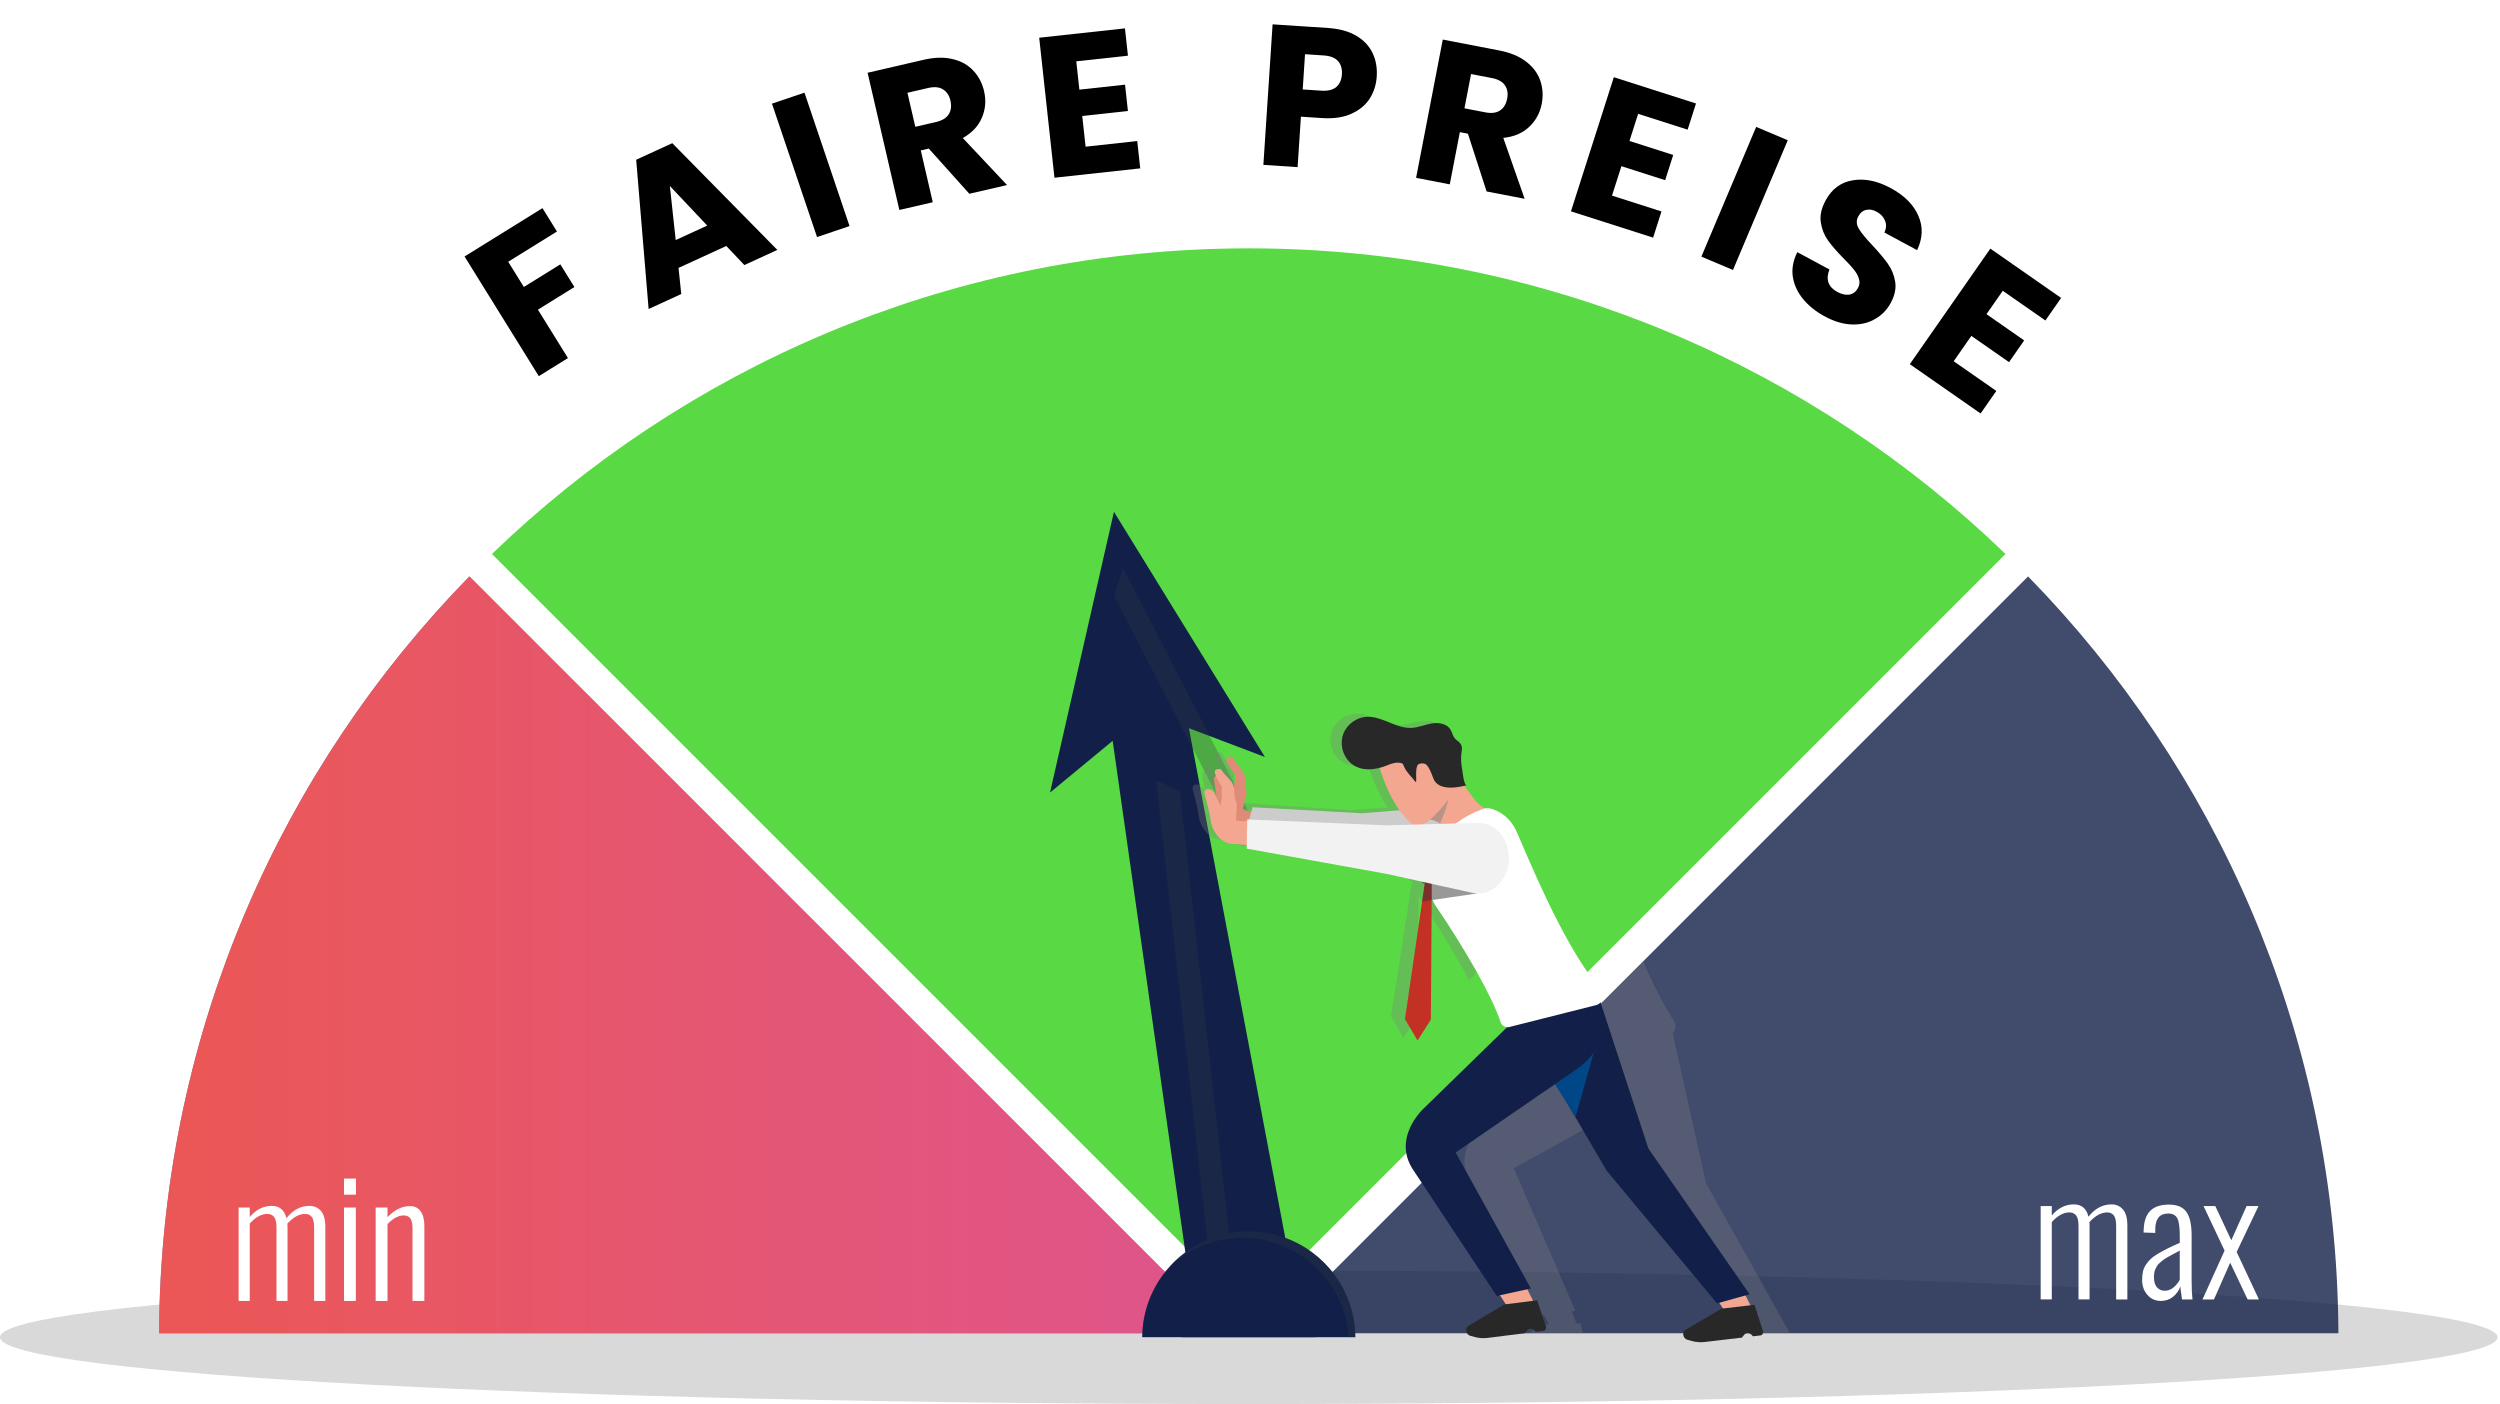
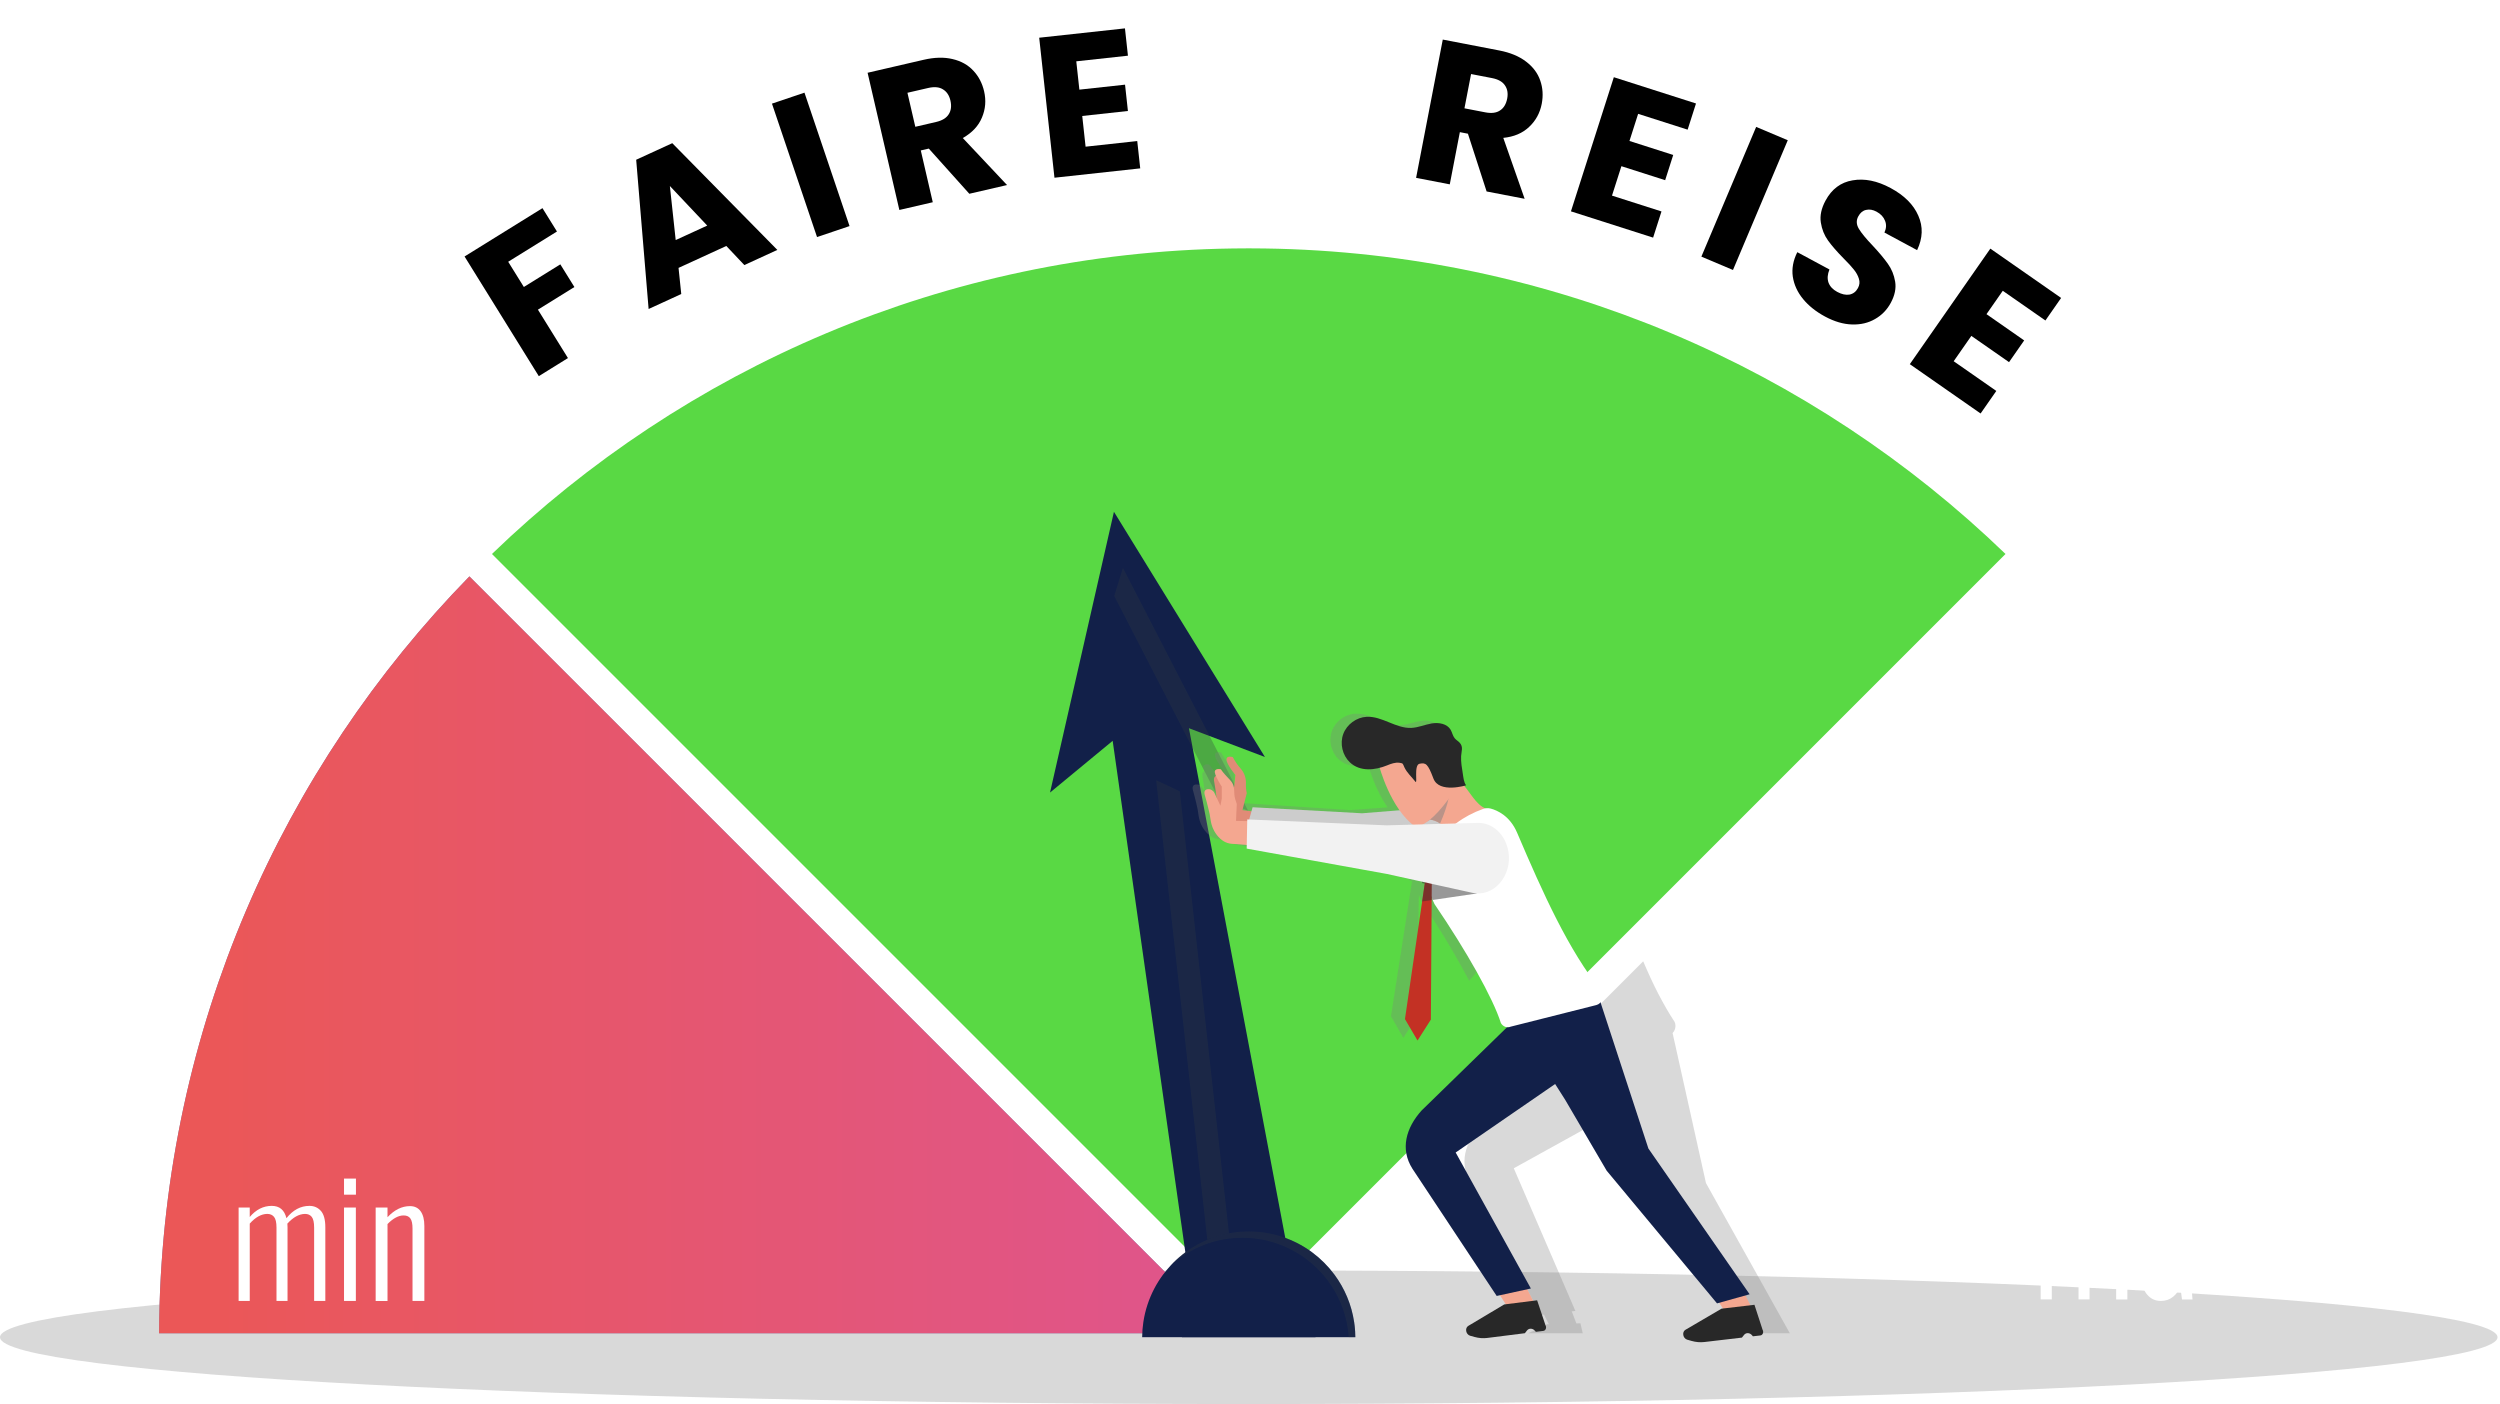
<svg xmlns="http://www.w3.org/2000/svg" width="486" height="273" viewBox="0 0 486 273" fill="none">
  <path opacity="0.3" d="M242.759 272.945C376.83 272.945 485.517 267.13 485.517 259.957C485.517 252.784 376.83 246.969 242.759 246.969C108.687 246.969 0 252.784 0 259.957C0 267.13 108.687 272.945 242.759 272.945Z" fill="#808080" />
  <path d="M235.29 256.091L238.383 259.184H30.925C30.928 258.151 30.94 257.121 30.959 256.091C32.004 200.062 54.798 149.355 91.252 112.053L136.294 157.095L155.644 176.445L158.761 179.562L226.081 246.882L235.29 256.091Z" fill="#6D88B5" />
  <path d="M235.29 256.091L238.383 259.184H30.925C30.928 258.151 30.94 257.121 30.959 256.091C32.004 200.062 54.798 149.355 91.252 112.053L136.294 157.095L155.644 176.445L158.761 179.562L226.081 246.882L235.29 256.091Z" fill="url(#paint0_linear_2401_1055)" />
  <path d="M389.873 107.693L242.756 254.811L95.638 107.693C133.053 71.57 183.736 49.1 239.663 48.302C240.693 48.284 241.723 48.278 242.756 48.278C243.788 48.278 244.818 48.284 245.848 48.302C301.775 49.1 352.458 71.57 389.873 107.693Z" fill="#59D944" />
-   <path opacity="0.8" d="M454.586 259.184H247.128L250.221 256.091L259.43 246.882L305.056 201.256L319.436 186.876L394.258 112.053C430.712 149.355 453.507 200.062 454.552 256.091C454.571 257.121 454.583 258.151 454.586 259.184Z" fill="#122049" />
  <path d="M250.607 244.606L252.324 253.709L232.362 257.012L231.056 247.848L229.735 238.524L229.633 237.812L216.303 144.017L204.126 154.072L216.551 99.492L245.902 147.16L231.128 141.564L231.627 144.2L248.722 234.65L249.102 236.649L250.604 244.606L250.607 244.606Z" fill="#122049" />
  <g opacity="0.3">
    <path d="M241.058 259.06L236.746 259.44L235.438 247.678L234.709 241.133L234.536 239.555L224.759 151.679L229.354 153.832L239.021 240.746L239.237 242.667L240.088 250.313L241.058 259.06Z" fill="#303A40" />
  </g>
  <g opacity="0.3">
    <path d="M242.663 157.666L236.717 154.881L216.608 115.861L218.299 110.394L242.663 157.666Z" fill="#303A40" />
  </g>
  <path d="M263.475 259.957H222.036C222.045 258.958 222.119 257.978 222.265 257.019C222.441 255.841 222.716 254.7 223.081 253.596C223.777 251.499 224.794 249.551 226.081 247.81C226.523 247.213 226.996 246.641 227.5 246.093C227.593 245.991 227.689 245.889 227.785 245.79C227.902 245.667 228.02 245.546 228.137 245.425C228.27 245.293 228.406 245.16 228.546 245.033C228.614 244.968 228.682 244.903 228.753 244.841C228.898 244.705 229.043 244.575 229.192 244.448C229.223 244.42 229.254 244.393 229.285 244.368C229.467 244.21 229.65 244.059 229.838 243.91C230.039 243.749 230.246 243.592 230.454 243.437C231.428 242.717 232.467 242.079 233.562 241.538C234.421 241.112 235.318 240.743 236.24 240.437C237.344 240.072 238.485 239.797 239.663 239.621C240.671 239.469 241.704 239.392 242.755 239.392C243.807 239.392 244.84 239.469 245.848 239.621C246.432 239.708 247.011 239.819 247.58 239.955C249.107 240.32 250.57 240.855 251.943 241.535C253.041 242.079 254.08 242.717 255.057 243.437C256.724 244.668 258.199 246.143 259.43 247.81C261.391 250.466 262.736 253.605 263.246 257.019C263.283 257.26 263.314 257.499 263.342 257.743C263.361 257.907 263.376 258.071 263.391 258.238C263.41 258.439 263.425 258.64 263.438 258.841C263.459 259.209 263.472 259.583 263.475 259.957Z" fill="#122049" />
  <g opacity="0.3">
    <path d="M263.475 259.957H262.192C262.154 259.382 262.093 258.816 262.009 258.256C261.499 254.842 260.154 251.703 258.193 249.047C256.962 247.38 255.487 245.905 253.82 244.674C253.233 244.241 252.623 243.839 251.989 243.468C250.626 242.664 249.157 242.015 247.614 241.541C246.643 241.238 245.638 241.009 244.611 240.858C243.603 240.706 242.57 240.629 241.518 240.629C240.467 240.629 239.434 240.706 238.426 240.858C237.248 241.034 236.107 241.309 235.003 241.674C234.508 241.838 234.022 242.021 233.546 242.222C232 242.865 230.546 243.691 229.217 244.674C228.62 245.116 228.048 245.589 227.5 246.093C227.593 245.991 227.689 245.889 227.785 245.79C227.902 245.667 228.02 245.546 228.137 245.425C228.27 245.293 228.406 245.16 228.545 245.033C228.614 244.968 228.682 244.903 228.753 244.841C228.898 244.705 229.043 244.575 229.192 244.448C229.223 244.42 229.254 244.393 229.285 244.368C229.467 244.21 229.65 244.059 229.838 243.91C230.039 243.749 230.246 243.592 230.454 243.437C231.428 242.717 232.467 242.079 233.561 241.538C234.421 241.112 235.318 240.743 236.24 240.437C237.344 240.072 238.485 239.797 239.663 239.621C240.671 239.469 241.704 239.392 242.755 239.392C243.807 239.392 244.84 239.469 245.848 239.621C246.432 239.708 247.011 239.819 247.58 239.955C249.107 240.32 250.57 240.855 251.943 241.535C253.041 242.079 254.08 242.717 255.057 243.437C256.724 244.668 258.199 246.143 259.43 247.81C261.391 250.466 262.736 253.605 263.246 257.019C263.283 257.26 263.314 257.502 263.342 257.743C263.36 257.907 263.376 258.071 263.391 258.238C263.41 258.439 263.425 258.64 263.438 258.841C263.459 259.209 263.472 259.583 263.475 259.957Z" fill="#303A40" />
  </g>
  <path d="M255.741 259.957H229.77C229.776 259.351 229.823 258.754 229.909 258.173C230.021 257.434 230.194 256.719 230.423 256.027C230.859 254.712 231.496 253.491 232.303 252.399C232.622 251.966 232.968 251.555 233.339 251.165C233.858 250.615 234.431 250.111 235.043 249.659C236.135 248.852 237.356 248.215 238.67 247.779C239.363 247.55 240.077 247.377 240.817 247.266C241.447 247.173 242.097 247.123 242.756 247.123C243.414 247.123 244.064 247.173 244.695 247.266C245.768 247.426 246.794 247.72 247.765 248.125C248.73 248.53 249.636 249.047 250.468 249.659C251.077 250.108 251.646 250.612 252.163 251.159H252.166C252.54 251.549 252.886 251.963 253.208 252.399C254.436 254.066 255.28 256.033 255.602 258.173C255.688 258.754 255.735 259.351 255.741 259.957Z" fill="#122049" />
  <path opacity="0.3" d="M239.959 164.117L239.979 163.423L237.534 163.191C236.326 163.183 235.371 162.777 234.472 161.769C233.683 160.886 233.194 159.777 233.016 158.61L232.819 157.32C232.819 157.32 232.415 155.41 231.919 153.665C231.674 152.79 232.071 152.534 232.533 152.496C233.076 152.452 233.58 152.78 233.806 153.275L234.206 154.146C234.122 153.44 233.964 152.178 233.759 150.979C233.651 150.346 233.833 150.06 234.112 149.945C234.012 149.696 233.936 149.461 233.909 149.268C233.789 148.356 235.08 148.64 235.08 148.64C235.579 149.406 236.211 150.061 236.843 150.747C237.3 151.241 237.488 151.687 237.57 152.158L237.632 152.087L237.895 149.791C237.895 149.791 236.227 147.734 236.202 146.818C236.177 145.898 237.431 146.318 237.431 146.318C237.847 147.132 238.352 147.895 238.963 148.595C239.678 149.417 240 150.497 239.936 151.595C239.9 152.173 239.944 152.752 240.083 153.333L239.207 156.636L240.956 156.87L241.183 156.092L262.446 157.471L269.73 156.953C267.499 153.734 266.296 149.842 265.966 148.673C263.952 149.17 261.751 149.069 260.173 147.544C258.741 146.159 258.235 143.9 258.943 142.037C259.647 140.171 261.527 138.816 263.519 138.731C266.519 138.6 269.164 141.067 272.167 140.97C273.532 140.927 274.823 140.354 276.173 140.142C277.52 139.927 279.128 140.21 279.813 141.392C280.124 141.926 280.206 142.58 280.593 143.061C280.855 143.383 281.23 143.595 281.518 143.899C282.319 144.747 281.871 145.575 281.808 146.555C281.737 147.648 281.94 148.897 282.107 149.981C282.208 150.637 282.276 151.683 282.737 152.229C282.737 152.229 282.601 152.269 282.373 152.323C283.849 154.211 284.764 155.999 286.413 156.745C286.765 156.686 287.127 156.704 287.474 156.8C288.741 157.157 291.181 158.249 292.548 161.531C294.526 166.293 296.486 170.913 298.529 175.253L285.606 190.676C283.232 186.114 279.966 180.653 276.357 175.253C276.228 174.985 276.111 174.719 276.004 174.455L275.824 173.996L275.817 174.481L275.438 197.704L272.805 201.749L270.402 197.559L273.964 174.731L273.963 174.722L274.5 171.272L273.978 171.156L273.979 170.88L267.188 169.315L239.959 164.117Z" fill="#808080" />
  <path opacity="0.3" d="M347.946 259.184H340.579L323.147 233.492L317.086 220.336L314.822 215.747L312.812 216.86L294.279 227.112L306.256 254.848L305.548 254.932L306.451 257.273L307.24 257.248L307.685 259.184H297.078L300.792 257.433L301.095 257.424L300.149 255.566L299.499 255.643L285.602 229.428C283.561 225.399 285.15 221.381 288.487 218.345L306.501 203.928L306.593 203.847C306.129 203.751 305.712 203.43 305.48 202.935C305.375 202.425 305.233 201.865 305.059 201.256L319.439 186.876C321.267 191.208 323.268 195.188 325.559 198.683C325.875 199.456 325.668 200.309 325.151 200.817L331.642 229.994L347.946 259.184Z" fill="#808080" />
  <path d="M237.948 151.682L238.829 154.233L239.916 152.955L240.157 150.657C240.157 150.657 238.469 148.617 238.434 147.697C238.4 146.777 239.658 147.186 239.658 147.186C240.083 147.995 240.592 148.753 241.21 149.451C241.933 150.263 242.268 151.342 242.211 152.442C242.181 153.019 242.235 153.598 242.375 154.178L241.531 157.489L244.702 157.887L244.116 162.565L240.706 161.911C239.503 161.786 238.591 161.288 237.792 160.201C237.092 159.248 236.712 158.098 236.643 156.918L236.572 155.616C236.572 155.616 236.351 153.677 236.027 151.891C235.865 151 236.288 150.781 236.748 150.786C237.299 150.791 237.771 151.168 237.948 151.682Z" fill="#E08B77" />
  <path d="M286.789 156.32L264.781 158.102L243.505 156.929L241.966 162.409L264.319 165.987L292.577 166.97L286.789 156.32Z" fill="#CCCCCC" />
  <path d="M291.284 251.304L293.122 254.175L298.744 254.283L296.664 250.146L291.284 251.304Z" fill="#F4A790" />
  <path d="M292.418 253.585L285.439 257.749C284.717 258.18 284.959 259.44 285.808 259.673L286.676 259.911C287.494 260.136 288.327 260.2 289.137 260.096L296.436 259.176L296.842 258.655C297.231 258.154 297.961 258.185 298.411 258.722L298.569 258.908L300.015 258.73C300.491 258.67 300.71 258.08 300.433 257.604L298.817 252.778L292.418 253.585Z" fill="#282828" />
  <path d="M333.497 252.113L335.335 254.985L340.957 255.09L338.878 250.956L333.497 252.113Z" fill="#F4A790" />
  <path d="M334.66 254.407L327.648 258.512C326.923 258.937 327.155 260.198 328.002 260.438L328.868 260.683C329.683 260.914 330.516 260.984 331.324 260.89L338.629 260.031L339.038 259.513C339.431 259.014 340.161 259.052 340.609 259.592L340.764 259.779L342.211 259.612C342.687 259.556 342.913 258.969 342.639 258.489L341.065 253.65L334.66 254.407Z" fill="#282828" />
  <path d="M292.053 194.592L294.349 198.208L301.522 209.481L302.318 210.73L304.269 213.798L312.333 227.578L333.789 253.377L340.125 251.607L320.447 223.27L310.966 194.325L310.55 194.328L307.925 194.368L292.053 194.592Z" fill="#122049" />
-   <path d="M299.623 210.81L300.426 212.034L302.318 210.73L306.291 217.124L309.813 204.633L310.823 202.958L310.829 202.952L301.522 209.481L299.623 210.81Z" fill="#004787" />
  <path d="M288.822 157.504L286.09 163.175L282.723 163.026C282.263 162.617 281.669 161.849 281.097 161.184C280.687 160.705 280.288 160.281 279.958 160.084C279.293 159.677 278.629 159.4 277.974 159.34L281.716 154.524L283.208 152.597L283.832 151.8C285.884 154.029 286.824 156.363 288.822 157.187C288.864 157.201 288.786 157.489 288.822 157.504Z" fill="#F4A790" />
  <path opacity="0.5" d="M276.617 158.907L277.553 159.673C277.689 159.573 277.834 159.462 277.981 159.342C278.633 159.399 279.297 159.679 279.961 160.083C280.871 157.987 281.33 156.451 281.567 155.383C281.641 155.056 281.694 154.771 281.722 154.526C281.838 153.738 281.783 153.395 281.783 153.395L276.617 158.907Z" fill="#808080" />
-   <path d="M275.077 160.661C275.077 160.661 275.901 160.885 277.553 159.67C277.689 159.569 277.834 159.459 277.98 159.339C278.939 158.558 280.129 157.323 281.567 155.38C282.11 154.643 282.69 153.81 283.308 152.854C283.308 152.854 283.28 152.761 283.214 152.596C282.636 150.91 279.29 141.558 277.038 142.003C274.563 142.494 269.211 146.641 268.116 148.917C268.12 148.92 270.283 157.24 275.077 160.661Z" fill="#F4A790" />
+   <path d="M275.077 160.661C275.077 160.661 275.901 160.885 277.553 159.67C277.689 159.569 277.834 159.459 277.98 159.339C278.939 158.558 280.129 157.323 281.567 155.38C282.11 154.643 282.69 153.81 283.308 152.854C282.636 150.91 279.29 141.558 277.038 142.003C274.563 142.494 269.211 146.641 268.116 148.917C268.12 148.92 270.283 157.24 275.077 160.661Z" fill="#F4A790" />
  <path d="M285.02 152.665C284.557 152.123 284.48 151.08 284.372 150.423C284.194 149.34 283.979 148.094 284.04 146.997C284.093 146.019 284.533 145.187 283.724 144.343C283.436 144.042 283.056 143.837 282.791 143.515C282.4 143.04 282.311 142.384 281.995 141.853C281.298 140.678 279.688 140.41 278.339 140.635C276.991 140.861 275.706 141.449 274.342 141.505C271.34 141.628 268.671 139.19 265.672 139.347C263.681 139.451 261.818 140.827 261.128 142.697C260.438 144.567 260.967 146.824 262.412 148.195C264.396 150.077 267.33 149.74 269.651 148.788C270.398 148.482 271.24 148.167 272.06 148.285C272.829 148.396 272.676 148.455 273.009 149.159C273.545 150.284 274.404 150.995 275.154 151.963C275.638 152.583 274.783 148.68 275.974 148.467C277.165 148.251 277.553 148.403 278.658 151.346C279.767 154.295 285.02 152.665 285.02 152.665Z" fill="#282828" />
  <path d="M274.57 227.194L290.957 251.932L297.601 250.483L282.981 224.046L300.426 212.034L302.318 210.73L306.787 207.654C307.903 206.871 308.959 205.823 309.812 204.633C310.195 204.101 310.535 203.537 310.826 202.955L310.828 202.949C311.544 201.505 311.945 199.95 311.834 198.435L310.349 193.68L307.924 194.365L294.349 198.205L292.884 199.775L276.361 215.879C273.336 219.229 272.146 223.382 274.57 227.194Z" fill="#122049" />
  <path d="M277.511 169.714C277.495 170.122 277.499 170.541 277.528 170.967C277.547 171.282 277.587 171.598 277.637 171.92C277.763 172.762 277.99 173.619 278.318 174.491L278.318 174.494L278.502 174.952C278.612 175.214 278.731 175.479 278.863 175.746C285.049 184.813 290.265 194.065 291.775 198.889C292.191 199.588 292.978 199.88 293.667 199.586L310.33 195.382C311.397 195.112 311.905 193.767 311.341 192.697C304.943 184.76 299.993 173.757 294.92 161.869C293.525 158.603 291.071 157.532 289.804 157.19C289.322 157.06 288.818 157.081 288.349 157.245C286.436 157.918 284.646 158.867 283.089 160.041L283.086 160.042C279.88 162.465 277.685 165.84 277.511 169.714Z" fill="white" />
  <path d="M236.102 154.184L237.249 156.629L237.516 155.232L237.514 152.924C237.514 152.924 236.299 151.085 236.166 150.175C236.034 149.265 237.331 149.539 237.331 149.539C237.838 150.3 238.476 150.949 239.114 151.626C239.992 152.563 239.899 153.324 239.957 154.424C239.989 155.002 240.225 155.737 240.429 156.295L240.282 159.582L243.479 159.642L243.387 164.355L239.925 164.063C238.717 164.066 237.755 163.667 236.849 162.671C236.052 161.795 235.552 160.691 235.364 159.526L235.154 158.238C235.154 158.238 234.731 156.331 234.219 154.592C233.963 153.722 234.36 153.459 234.821 153.417C235.363 153.367 235.871 153.69 236.102 154.184Z" fill="#F4A790" />
-   <path d="M276.487 168.686L277.087 169.733L278.349 169.579L279.179 168.021L277.308 167.577L276.487 168.686Z" fill="#E84256" />
  <path d="M273.124 198.112L275.567 202.278L278.161 198.209L278.316 174.982L278.318 174.497L278.318 174.494L278.335 172.063L278.337 171.196L278.349 169.579L277.511 169.713L277.266 169.753L277.106 170.85L276.968 171.786L276.465 175.241L276.465 175.25L273.124 198.112Z" fill="#C33124" />
  <path opacity="0.5" d="M276.445 171.676L276.968 171.786L276.464 175.241L276.465 175.25L278.316 174.982L278.318 174.497L278.503 174.954L287.159 173.681L287.114 173.667L278.336 171.195L277.528 170.967L277.106 170.85L276.438 170.66L276.445 171.676Z" fill="#333333" />
  <path d="M242.466 159.296L242.357 164.969L269.634 169.901L277.824 171.706L278.304 171.814L278.917 171.95L279.555 172.092L286.218 173.562C286.694 173.665 287.158 173.706 287.61 173.684C291.69 173.495 294.633 168.49 292.78 163.943C292.751 163.868 292.715 163.787 292.683 163.707C291.664 161.361 289.546 159.915 287.262 159.974L283.933 160.061L269.534 160.446L242.466 159.296Z" fill="#F2F2F2" />
  <path d="M46.387 252.903V234.744H48.549V236.584C49.764 235.143 51.193 234.422 52.829 234.422C54.341 234.422 55.293 235.22 55.683 236.816C56.951 235.22 58.444 234.422 60.161 234.422C61.061 234.422 61.8 234.747 62.378 235.396C62.956 236.046 63.244 237.107 63.244 238.579V252.903H61.067V238.637C61.067 237.645 60.912 236.955 60.606 236.565C60.3 236.176 59.861 235.984 59.286 235.984C58.129 236.006 56.991 236.633 55.865 237.87C55.887 238.177 55.896 238.412 55.896 238.576V252.9H53.75V238.634C53.75 237.642 53.592 236.952 53.274 236.562C52.955 236.173 52.513 235.981 51.941 235.981C50.784 236.003 49.656 236.63 48.552 237.867V252.9H46.387V252.903Z" fill="white" />
  <path d="M66.878 232.245V229.116H69.194V232.245H66.878ZM66.878 252.903V234.744H69.178V252.903H66.878Z" fill="white" />
  <path d="M73.029 252.903V234.744H75.329V236.63C76.668 235.189 78.125 234.469 79.702 234.469C80.602 234.469 81.292 234.803 81.774 235.474C82.253 236.145 82.495 237.097 82.495 238.334V252.906H80.194V238.826C80.194 237.904 80.055 237.252 79.773 236.862C79.492 236.473 79.056 236.281 78.462 236.281C77.469 236.281 76.427 236.838 75.332 237.954V252.909H73.029V252.903Z" fill="white" />
  <path d="M396.705 252.612V234.453H398.866V236.293C400.082 234.852 401.51 234.132 403.146 234.132C404.658 234.132 405.611 234.93 405.997 236.525C407.265 234.93 408.759 234.132 410.475 234.132C411.375 234.132 412.114 234.457 412.693 235.106C413.271 235.755 413.559 236.816 413.559 238.288V252.612H411.381V238.347C411.381 237.354 411.227 236.665 410.921 236.275C410.614 235.885 410.175 235.694 409.6 235.694C408.444 235.715 407.306 236.343 406.18 237.58C406.202 237.886 406.211 238.121 406.211 238.285V252.609H404.065V238.344C404.065 237.351 403.907 236.661 403.588 236.272C403.273 235.882 402.828 235.69 402.256 235.69C401.099 235.712 399.97 236.34 398.866 237.577V252.609H396.705V252.612Z" fill="white" />
  <path d="M420.081 252.903C419.017 252.903 418.142 252.513 417.458 251.731C416.772 250.949 416.431 249.981 416.431 248.824C416.431 248.221 416.484 247.683 416.586 247.207C416.688 246.73 416.88 246.285 417.161 245.865C417.443 245.444 417.749 245.076 418.083 244.751C418.414 244.43 418.887 244.086 419.502 243.725C420.118 243.363 420.73 243.026 421.342 242.72C421.955 242.413 422.759 242.039 423.751 241.6V240.295C423.751 238.628 423.594 237.481 423.275 236.853C422.957 236.225 422.366 235.91 421.497 235.91C419.821 235.91 418.983 236.949 418.983 239.024V239.683L416.713 239.605C416.713 239.309 416.719 239.126 416.728 239.052C416.799 237.345 417.245 236.105 418.061 235.332C418.881 234.559 420.065 234.175 421.621 234.175C423.226 234.175 424.367 234.651 425.041 235.601C425.715 236.55 426.052 238.075 426.052 240.171V249.007C426.052 250.469 426.108 251.669 426.222 252.612H424.181L423.844 250.098C423.569 250.896 423.099 251.564 422.44 252.099C421.775 252.634 420.99 252.903 420.081 252.903ZM420.832 250.924C421.444 250.924 422.01 250.71 422.527 250.287C423.043 249.863 423.448 249.359 423.745 248.775V243.115C423.683 243.146 423.587 243.196 423.454 243.27C422.953 243.536 422.57 243.74 422.304 243.882C422.038 244.025 421.72 244.204 421.345 244.42C420.971 244.634 420.693 244.813 420.51 244.958C420.325 245.101 420.115 245.277 419.873 245.481C419.632 245.685 419.459 245.877 419.351 246.056C419.242 246.236 419.134 246.443 419.02 246.678C418.908 246.913 418.831 247.16 418.791 247.423C418.751 247.683 418.729 247.974 418.729 248.289C418.729 249.18 418.927 249.842 419.326 250.274C419.728 250.707 420.229 250.924 420.832 250.924Z" fill="white" />
-   <path d="M428.164 252.612L432.46 243.118L428.365 234.453H430.651L433.765 241.111L436.74 234.453H439.056L434.807 243.381L439.133 252.615H436.941L433.551 245.469L430.391 252.615H428.164V252.612Z" fill="white" />
  <path d="M105.455 40.464L108.272 45.004L98.794 50.885L101.837 55.789L108.928 51.389L111.663 55.797L104.571 60.197L110.41 69.609L104.744 73.124L90.31 49.86L105.455 40.464Z" fill="black" />
  <path d="M141.194 47.816L131.907 52.078L132.436 57.157L126.091 60.069L123.673 31.054L130.691 27.833L151.115 48.583L144.7 51.528L141.194 47.816ZM137.486 43.853L130.222 36.159L131.355 46.667L137.486 43.853Z" fill="black" />
  <path d="M156.388 18.012L165.15 43.95L158.832 46.084L150.069 20.146L156.388 18.012Z" fill="black" />
  <path d="M188.436 37.669L180.558 28.884L179.001 29.245L181.331 39.314L174.834 40.818L168.66 14.145L179.565 11.621C181.668 11.134 183.538 11.088 185.178 11.483C186.842 11.871 188.191 12.627 189.225 13.748C190.252 14.845 190.948 16.178 191.311 17.749C191.722 19.522 191.582 21.223 190.891 22.85C190.225 24.472 188.985 25.8 187.169 26.834L195.769 35.972L188.436 37.669ZM177.936 24.648L181.964 23.715C183.155 23.44 183.974 22.943 184.421 22.226C184.895 21.503 185.008 20.609 184.762 19.545C184.527 18.532 184.039 17.804 183.296 17.362C182.578 16.915 181.624 16.829 180.434 17.104L176.406 18.036L177.936 24.648Z" fill="black" />
  <path d="M209.229 11.921L209.829 17.426L218.708 16.459L219.266 21.576L210.387 22.544L211.038 28.515L221.08 27.42L221.659 32.731L204.987 34.549L202.02 7.332L218.692 5.515L219.271 10.826L209.229 11.921Z" fill="black" />
-   <path d="M267.637 14.896C267.533 16.478 267.074 17.907 266.261 19.183C265.449 20.432 264.264 21.41 262.707 22.115C261.149 22.82 259.255 23.1 257.024 22.953L252.898 22.682L252.254 32.489L245.6 32.052L247.394 4.733L258.174 5.441C260.353 5.584 262.171 6.081 263.626 6.933C265.081 7.784 266.142 8.896 266.807 10.268C267.472 11.641 267.749 13.183 267.637 14.896ZM256.865 17.628C258.137 17.711 259.103 17.475 259.765 16.919C260.427 16.363 260.794 15.54 260.865 14.451C260.937 13.361 260.681 12.498 260.097 11.86C259.514 11.222 258.586 10.862 257.315 10.778L253.696 10.54L253.246 17.39L256.865 17.628Z" fill="black" />
  <path d="M288.998 37.22L285.365 25.993L283.795 25.69L281.837 35.838L275.289 34.575L280.476 7.693L291.466 9.813C293.585 10.222 295.313 10.939 296.651 11.965C298.015 12.996 298.941 14.234 299.43 15.679C299.924 17.098 300.018 18.599 299.713 20.182C299.368 21.969 298.55 23.466 297.258 24.673C295.991 25.885 294.318 26.595 292.239 26.803L296.389 38.646L288.998 37.22ZM284.689 21.057L288.748 21.84C289.948 22.072 290.898 21.95 291.599 21.476C292.325 21.008 292.791 20.237 292.998 19.165C293.195 18.143 293.044 17.28 292.545 16.575C292.071 15.874 291.234 15.408 290.034 15.177L285.975 14.394L284.689 21.057Z" fill="black" />
  <path d="M318.454 22.13L316.767 27.405L325.274 30.125L323.706 35.028L315.2 32.308L313.371 38.029L322.992 41.105L321.365 46.194L305.391 41.087L313.729 15.01L329.702 20.117L328.075 25.206L318.454 22.13Z" fill="black" />
  <path d="M347.542 27.262L336.891 52.483L330.747 49.889L341.399 24.668L347.542 27.262Z" fill="black" />
  <path d="M354.793 61.54C353.03 60.591 351.605 59.454 350.517 58.13C349.428 56.806 348.763 55.355 348.519 53.777C348.299 52.212 348.591 50.627 349.396 49.023L355.646 52.387C355.257 53.329 355.196 54.183 355.464 54.947C355.744 55.688 356.307 56.287 357.154 56.743C358.024 57.211 358.816 57.386 359.529 57.268C360.255 57.127 360.808 56.702 361.19 55.992C361.511 55.397 361.57 54.794 361.367 54.183C361.188 53.584 360.868 52.999 360.408 52.427C359.972 51.867 359.301 51.137 358.398 50.237C357.1 48.918 356.088 47.753 355.363 46.743C354.637 45.732 354.172 44.566 353.968 43.245C353.764 41.925 354.068 40.509 354.882 38.998C356.089 36.755 357.845 35.441 360.148 35.057C362.464 34.65 364.927 35.149 367.536 36.554C370.192 37.983 371.987 39.777 372.923 41.934C373.87 44.068 373.791 46.299 372.685 48.627L366.333 45.207C366.706 44.404 366.746 43.643 366.454 42.925C366.174 42.184 365.622 41.591 364.798 41.147C364.088 40.765 363.411 40.652 362.766 40.807C362.134 40.939 361.627 41.36 361.245 42.069C360.826 42.848 360.866 43.652 361.364 44.481C361.862 45.31 362.754 46.396 364.04 47.738C365.313 49.102 366.301 50.284 367.004 51.282C367.729 52.293 368.201 53.447 368.417 54.745C368.634 56.043 368.354 57.413 367.578 58.855C366.838 60.229 365.811 61.285 364.498 62.025C363.207 62.777 361.719 63.128 360.034 63.077C358.349 63.026 356.602 62.514 354.793 61.54Z" fill="black" />
  <path d="M389.339 56.529L386.173 61.072L393.5 66.179L390.557 70.402L383.23 65.296L379.796 70.224L388.083 75.999L385.028 80.382L371.27 70.794L386.923 48.332L400.681 57.92L397.627 62.304L389.339 56.529Z" fill="black" />
  <defs>
    <linearGradient id="paint0_linear_2401_1055" x1="38.992" y1="259.184" x2="238.383" y2="259.184" gradientUnits="userSpaceOnUse">
      <stop stop-color="#EB5757" />
      <stop offset="1" stop-color="#DF558D" />
    </linearGradient>
  </defs>
</svg>